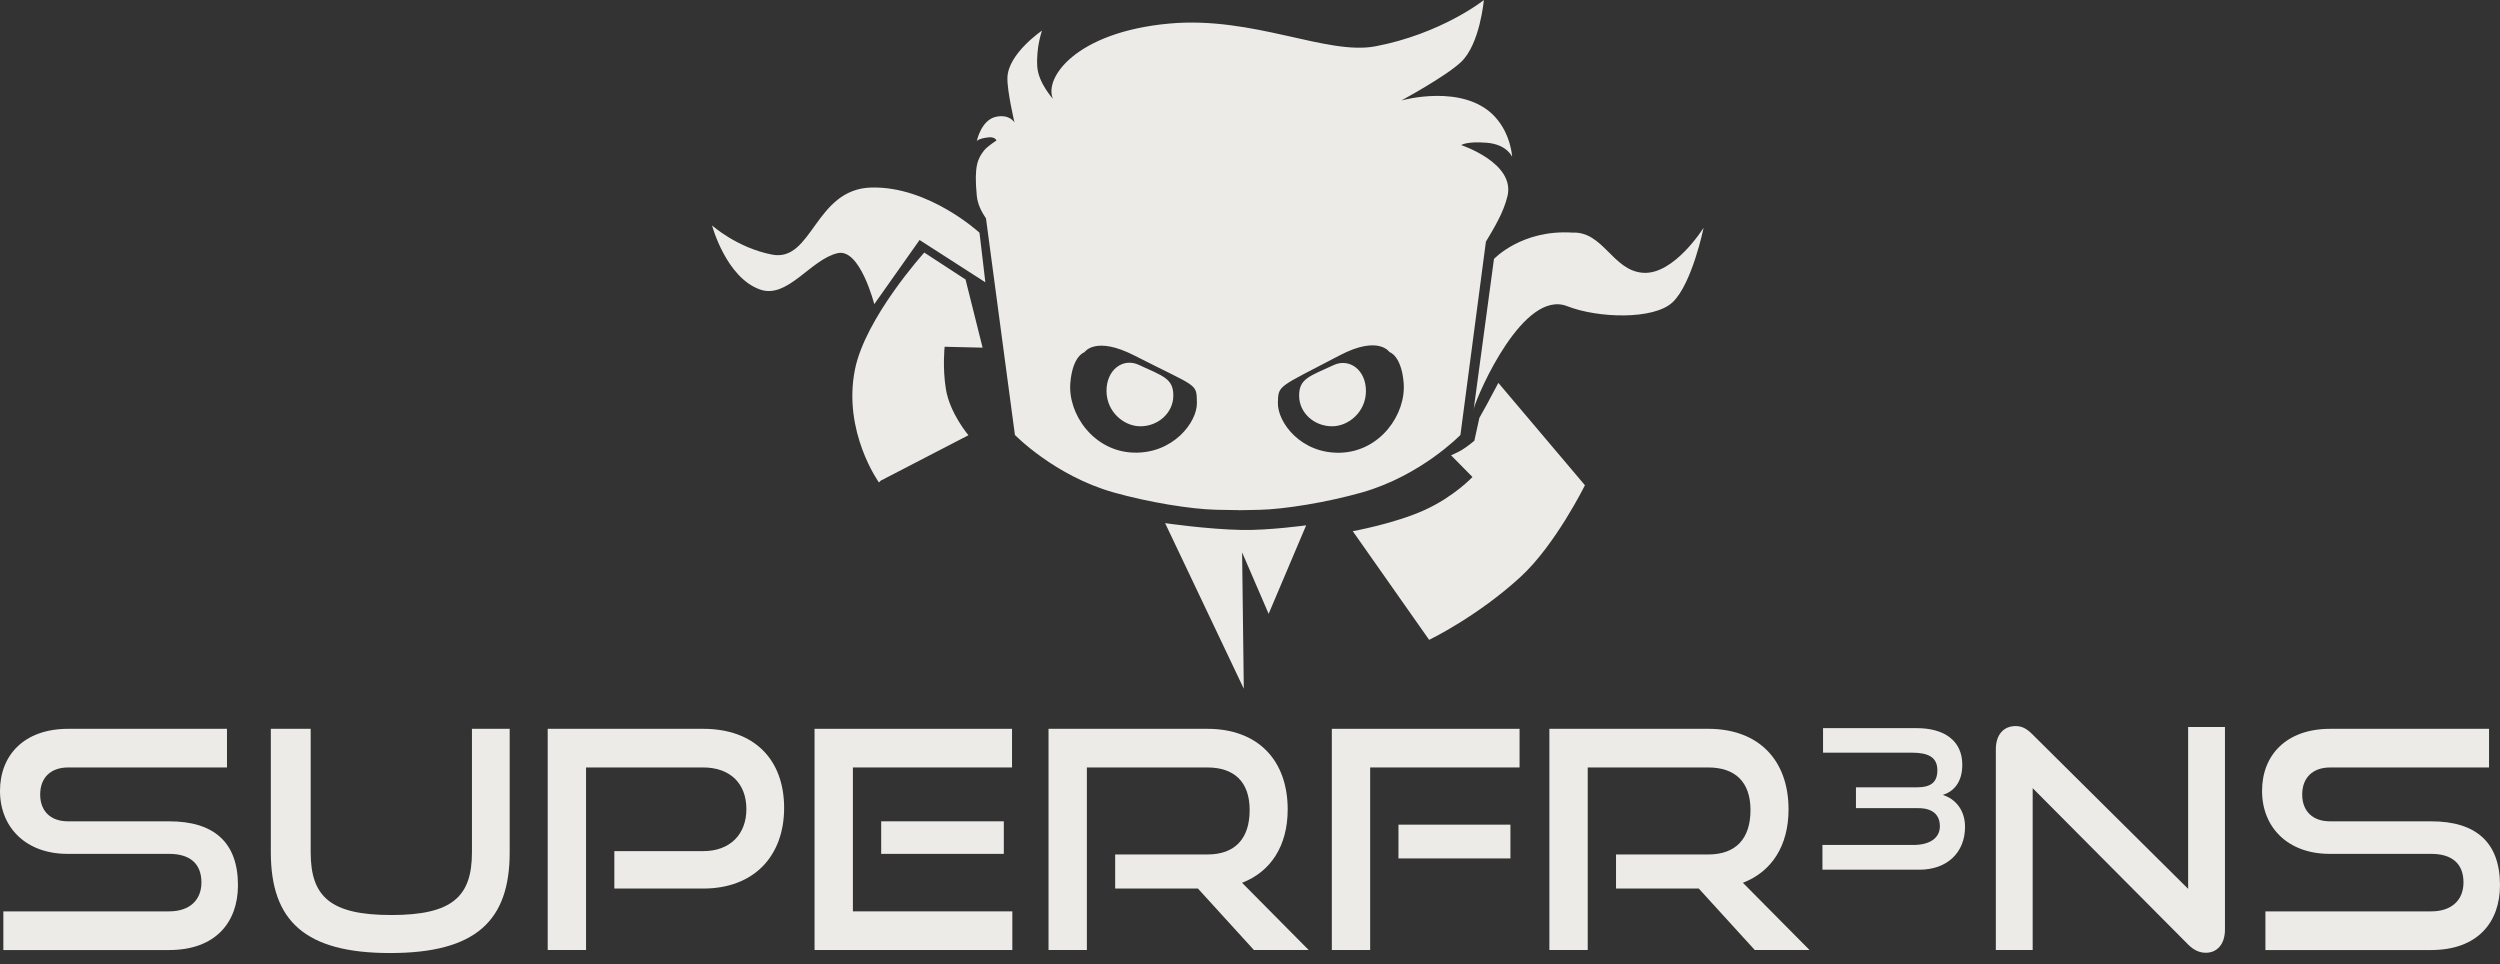
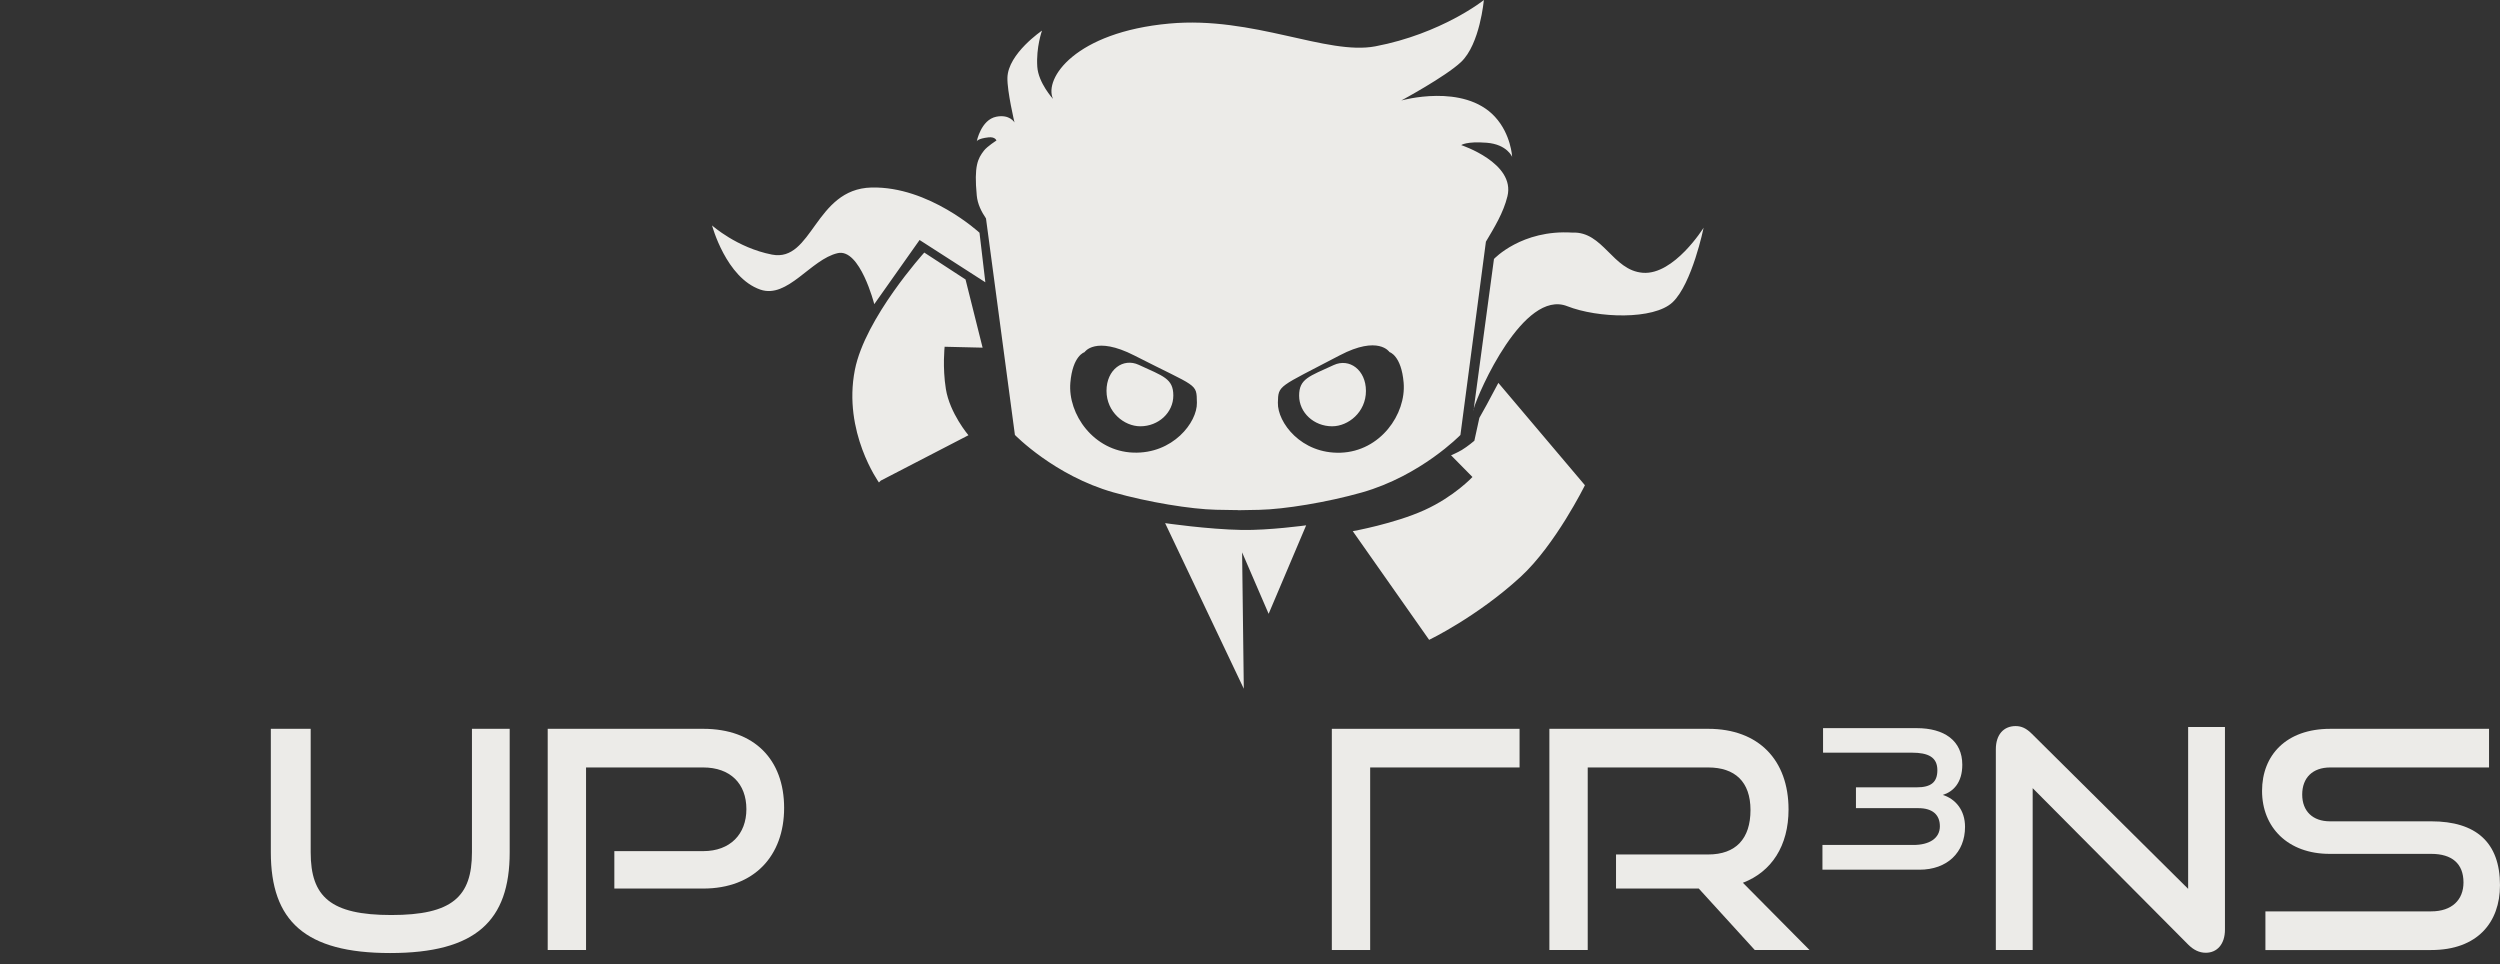
<svg xmlns="http://www.w3.org/2000/svg" width="223" height="86" viewBox="0 0 223 86" fill="none">
  <rect x="0" y="0" width="223" height="86" fill="#333333" stroke="none" />
-   <path d="M0.299 84.741V81.294H15.091C16.937 81.294 17.968 80.264 17.968 78.716C17.968 77.033 16.937 76.165 15.091 76.165H6.025C2.307 76.165 0 73.804 0 70.548C0 67.372 2.144 65.011 6.079 65.011H20.247V68.458H6.08C4.506 68.458 3.584 69.381 3.584 70.874C3.584 72.367 4.534 73.262 6.054 73.262H15.092C19.082 73.262 21.226 75.135 21.226 78.962C21.226 82.273 19.217 84.743 15.092 84.743H0.299V84.741Z" fill="#ECEBE8" />
  <path d="M42.098 65.01H45.464V76.029C45.464 82.135 42.451 85.011 34.798 85.011C27.198 85.011 24.158 82.135 24.158 76.029V65.01H27.713V76.029C27.713 79.991 29.478 81.62 34.906 81.62C40.333 81.62 42.098 79.991 42.098 76.029V65.01V65.01Z" fill="#ECEBE8" />
  <path d="M54.799 79.259V75.921H62.724C65.14 75.921 66.578 74.401 66.578 72.175C66.578 69.896 65.139 68.457 62.724 68.457H52.275V84.741H48.855V65.01H62.724C67.284 65.01 69.944 67.751 69.944 72.066C69.944 76.328 67.285 79.259 62.724 79.259H54.799V79.259Z" fill="#ECEBE8" />
-   <path d="M72.658 84.741V65.01H90.273V68.457H76.078V81.294H90.3V84.741H72.658V84.741ZM78.602 76.165V73.261H89.54V76.165H78.602Z" fill="#ECEBE8" />
-   <path d="M111.849 84.741L106.856 79.259H99.473V76.219H107.697C110.167 76.219 111.469 74.808 111.469 72.257C111.469 69.706 110.058 68.457 107.697 68.457H96.949V84.741H93.529V65.01H107.697C112.202 65.01 114.862 67.805 114.862 72.203C114.862 75.459 113.342 77.766 110.791 78.743L116.734 84.741H111.849V84.741Z" fill="#ECEBE8" />
-   <path d="M118.799 84.741V65.01H135.545V68.457H122.219V84.741H118.799V84.741ZM124.743 76.572V73.559H134.73V76.572H124.743Z" fill="#ECEBE8" />
+   <path d="M118.799 84.741V65.01H135.545V68.457H122.219V84.741H118.799V84.741ZM124.743 76.572V73.559H134.73H124.743Z" fill="#ECEBE8" />
  <path d="M156.525 84.741L151.531 79.259H144.149V76.219H152.372C154.842 76.219 156.144 74.808 156.144 72.257C156.144 69.706 154.733 68.457 152.372 68.457H141.625V84.741H138.205V65.01H152.372C156.878 65.01 159.538 67.805 159.538 72.203C159.538 75.459 158.018 77.766 155.466 78.743L161.41 84.741H156.525V84.741Z" fill="#ECEBE8" />
  <path d="M162.562 77.577V75.371H170.675C172.065 75.371 173.037 74.798 173.037 73.703C173.037 72.661 172.36 72.088 171.127 72.088H165.551V70.23H170.971C172.221 70.23 172.813 69.796 172.813 68.702C172.813 67.538 171.996 67.138 170.537 67.138H162.616V64.95H170.972C173.421 64.95 175.037 66.061 175.037 68.215C175.037 69.813 174.239 70.612 173.3 70.907C174.447 71.272 175.281 72.279 175.281 73.756C175.281 76.048 173.682 77.577 171.215 77.577H162.562Z" fill="#ECEBE8" />
  <path d="M181.314 70.303V84.742H178.029V66.829C178.029 65.553 178.707 64.766 179.794 64.766C180.31 64.766 180.744 64.956 181.259 65.472L195.182 79.286V64.848H198.466V82.923C198.466 84.225 197.761 84.986 196.757 84.986C196.187 84.986 195.671 84.742 195.183 84.253L181.314 70.303Z" fill="#ECEBE8" />
  <path d="M202.075 84.741V81.294H216.866C218.712 81.294 219.743 80.264 219.743 78.716C219.743 77.033 218.712 76.165 216.866 76.165H207.801C204.082 76.165 201.775 73.804 201.775 70.548C201.775 67.372 203.92 65.011 207.855 65.011H222.022V68.458H207.855C206.281 68.458 205.357 69.381 205.357 70.874C205.357 72.367 206.307 73.262 207.827 73.262H216.865C220.855 73.262 222.999 75.135 222.999 78.962C222.999 82.273 220.99 84.743 216.865 84.743H202.075V84.741Z" fill="#ECEBE8" />
  <path fill-rule="evenodd" clip-rule="evenodd" d="M118.826 38.025C120.274 38.025 121.842 36.759 121.842 34.874C121.842 32.99 120.361 31.92 118.967 32.563C116.781 33.572 115.882 33.779 115.882 35.294C115.881 36.809 117.203 38.025 118.826 38.025ZM131.438 36.626L131.463 36.436C131.429 36.556 131.42 36.623 131.438 36.626ZM77.724 16.727C72.667 16.856 72.486 23.417 68.859 22.71C65.734 22.1 63.514 20.108 63.514 20.108C63.514 20.108 64.759 24.77 67.816 25.831C70.255 26.678 72.319 23.128 74.725 22.58C76.714 22.127 77.984 27.131 77.984 27.131L82.026 21.408L87.893 25.18L87.371 20.759C87.373 20.759 82.86 16.596 77.724 16.727ZM87.648 31.011L86.126 24.93L82.446 22.529C82.446 22.529 77.168 28.359 76.255 32.989C75.162 38.53 78.401 43.036 78.401 43.036L78.566 42.871L86.385 38.823C86.385 38.823 84.719 36.864 84.371 34.695C84.061 32.759 84.261 30.93 84.261 30.93L87.648 31.011ZM110.782 47.272C107.73 47.218 103.928 46.663 103.928 46.663L110.947 61.434L110.796 49.271L113.162 54.753L116.509 46.859C116.51 46.86 113.189 47.315 110.782 47.272ZM110.4 45.498V45.508C110.4 45.508 110.404 45.519 112.327 45.477C114.556 45.43 118.368 44.809 121.471 43.93C126.739 42.438 130.269 38.801 130.269 38.801L132.543 21.559C133.303 20.279 134.11 18.964 134.464 17.506C135.187 14.535 130.34 12.943 130.34 12.943C130.34 12.943 130.789 12.59 132.612 12.733C134.434 12.875 134.884 13.996 134.884 13.996C134.884 13.996 134.789 11.975 133.348 10.416C130.552 7.388 124.996 8.963 124.996 8.963C124.996 8.963 128.939 6.84 130.325 5.532C132.019 3.933 132.359 0 132.359 0C132.381 0.004 128.576 3.014 122.683 4.132C118.356 4.954 111.799 1.42 104.308 2.101C95.91 2.865 93.09 6.998 93.929 8.823C93.929 8.823 92.623 7.398 92.526 5.952C92.411 4.209 92.947 2.731 92.947 2.731C92.947 2.731 89.917 4.778 89.862 6.933C89.831 8.137 90.493 10.924 90.493 10.924C90.493 10.924 90.068 10.173 88.87 10.411C87.505 10.682 87.127 12.606 87.127 12.606C87.127 12.606 87.197 12.361 88.173 12.252C88.783 12.184 88.881 12.536 88.881 12.536C88.881 12.536 88.055 13.058 87.759 13.447C87.227 14.145 86.873 14.785 87.127 17.439C87.202 18.22 87.54 18.873 87.95 19.485L90.53 38.796C90.53 38.796 94.06 42.432 99.328 43.923C102.43 44.801 106.244 45.422 108.472 45.47C110.392 45.509 110.4 45.498 110.4 45.498ZM119.495 31.701C122.972 29.876 123.943 31.405 123.943 31.405C123.943 31.405 125.001 31.698 125.205 34.137C125.44 36.943 123.128 40.254 119.593 40.381C116.058 40.506 113.945 37.674 113.987 35.925C114.027 34.323 113.989 34.59 119.495 31.701ZM101.089 40.373C97.553 40.248 95.24 36.943 95.475 34.142C95.68 31.708 96.738 31.416 96.738 31.416C96.738 31.416 97.69 29.925 101.188 31.712C106.862 34.609 106.728 34.138 106.764 35.924C106.8 37.67 104.624 40.499 101.089 40.373ZM132.611 36.106L131.959 37.276L131.512 39.316C131.512 39.316 130.916 39.824 130.396 40.137C129.994 40.377 129.434 40.612 129.434 40.612L131.344 42.548C131.344 42.548 129.718 44.297 127.055 45.503C124.379 46.714 120.667 47.381 120.667 47.381L127.479 57.074C127.479 57.074 131.751 55.024 135.634 51.458C138.756 48.591 141.375 43.283 141.375 43.283L133.654 34.154L132.611 36.106ZM146.539 24.332C143.833 24.123 143.009 20.62 140.25 20.748C135.731 20.461 133.262 23.099 133.262 23.099L131.463 36.436C131.872 34.992 135.908 25.778 139.795 27.311C142.532 28.389 147.511 28.541 149.188 26.969C150.933 25.331 151.963 20.312 151.963 20.312C151.963 20.312 149.327 24.548 146.539 24.332ZM101.575 32.542C100.18 31.896 98.7 32.97 98.7 34.861C98.7 36.753 100.268 38.025 101.715 38.025C103.339 38.025 104.66 36.805 104.66 35.283C104.66 33.762 103.762 33.555 101.575 32.542Z" fill="#ECEBE8" />
</svg>